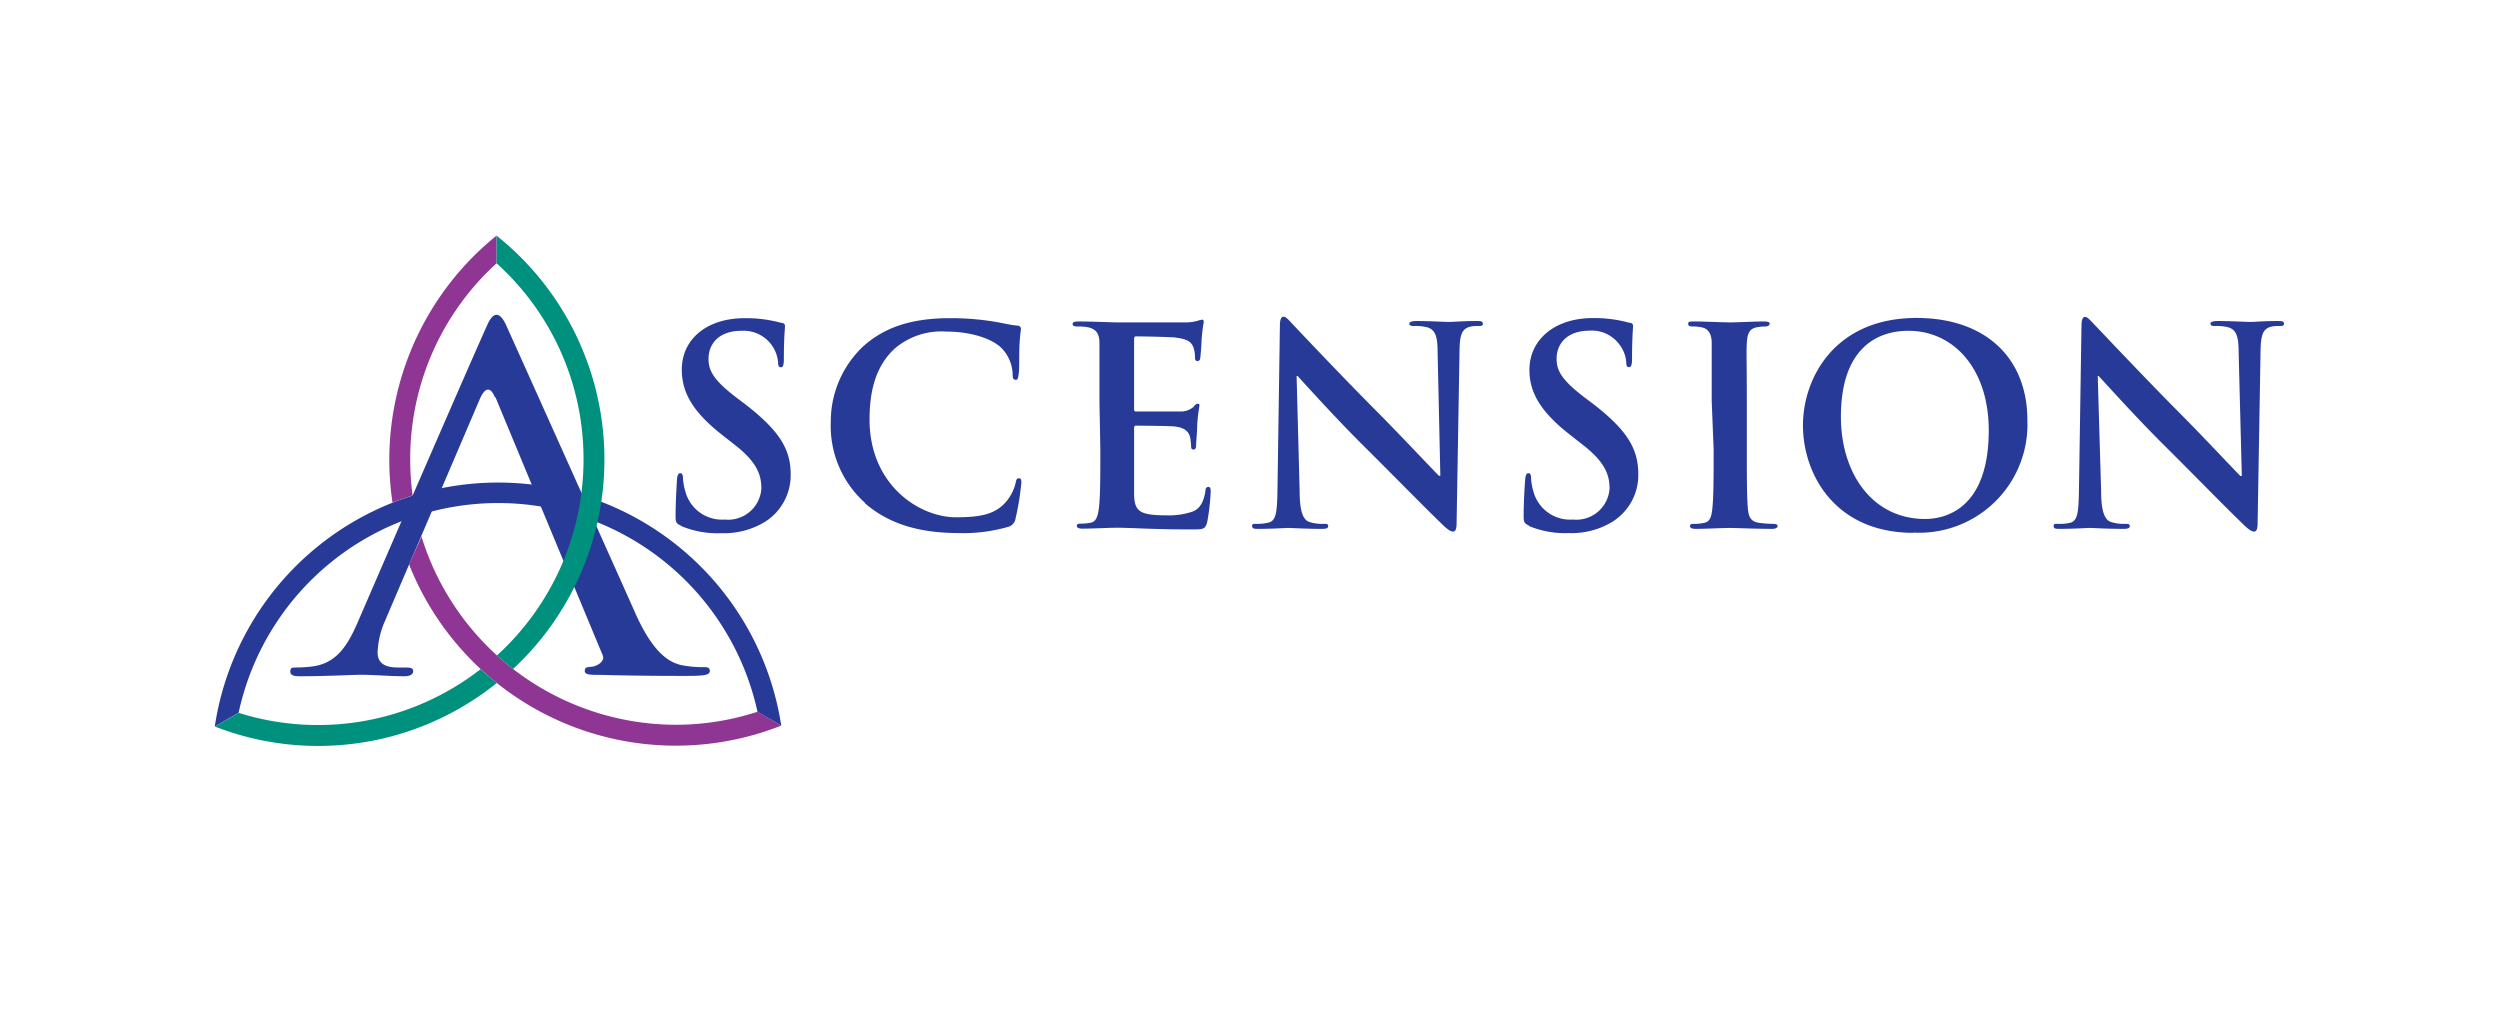
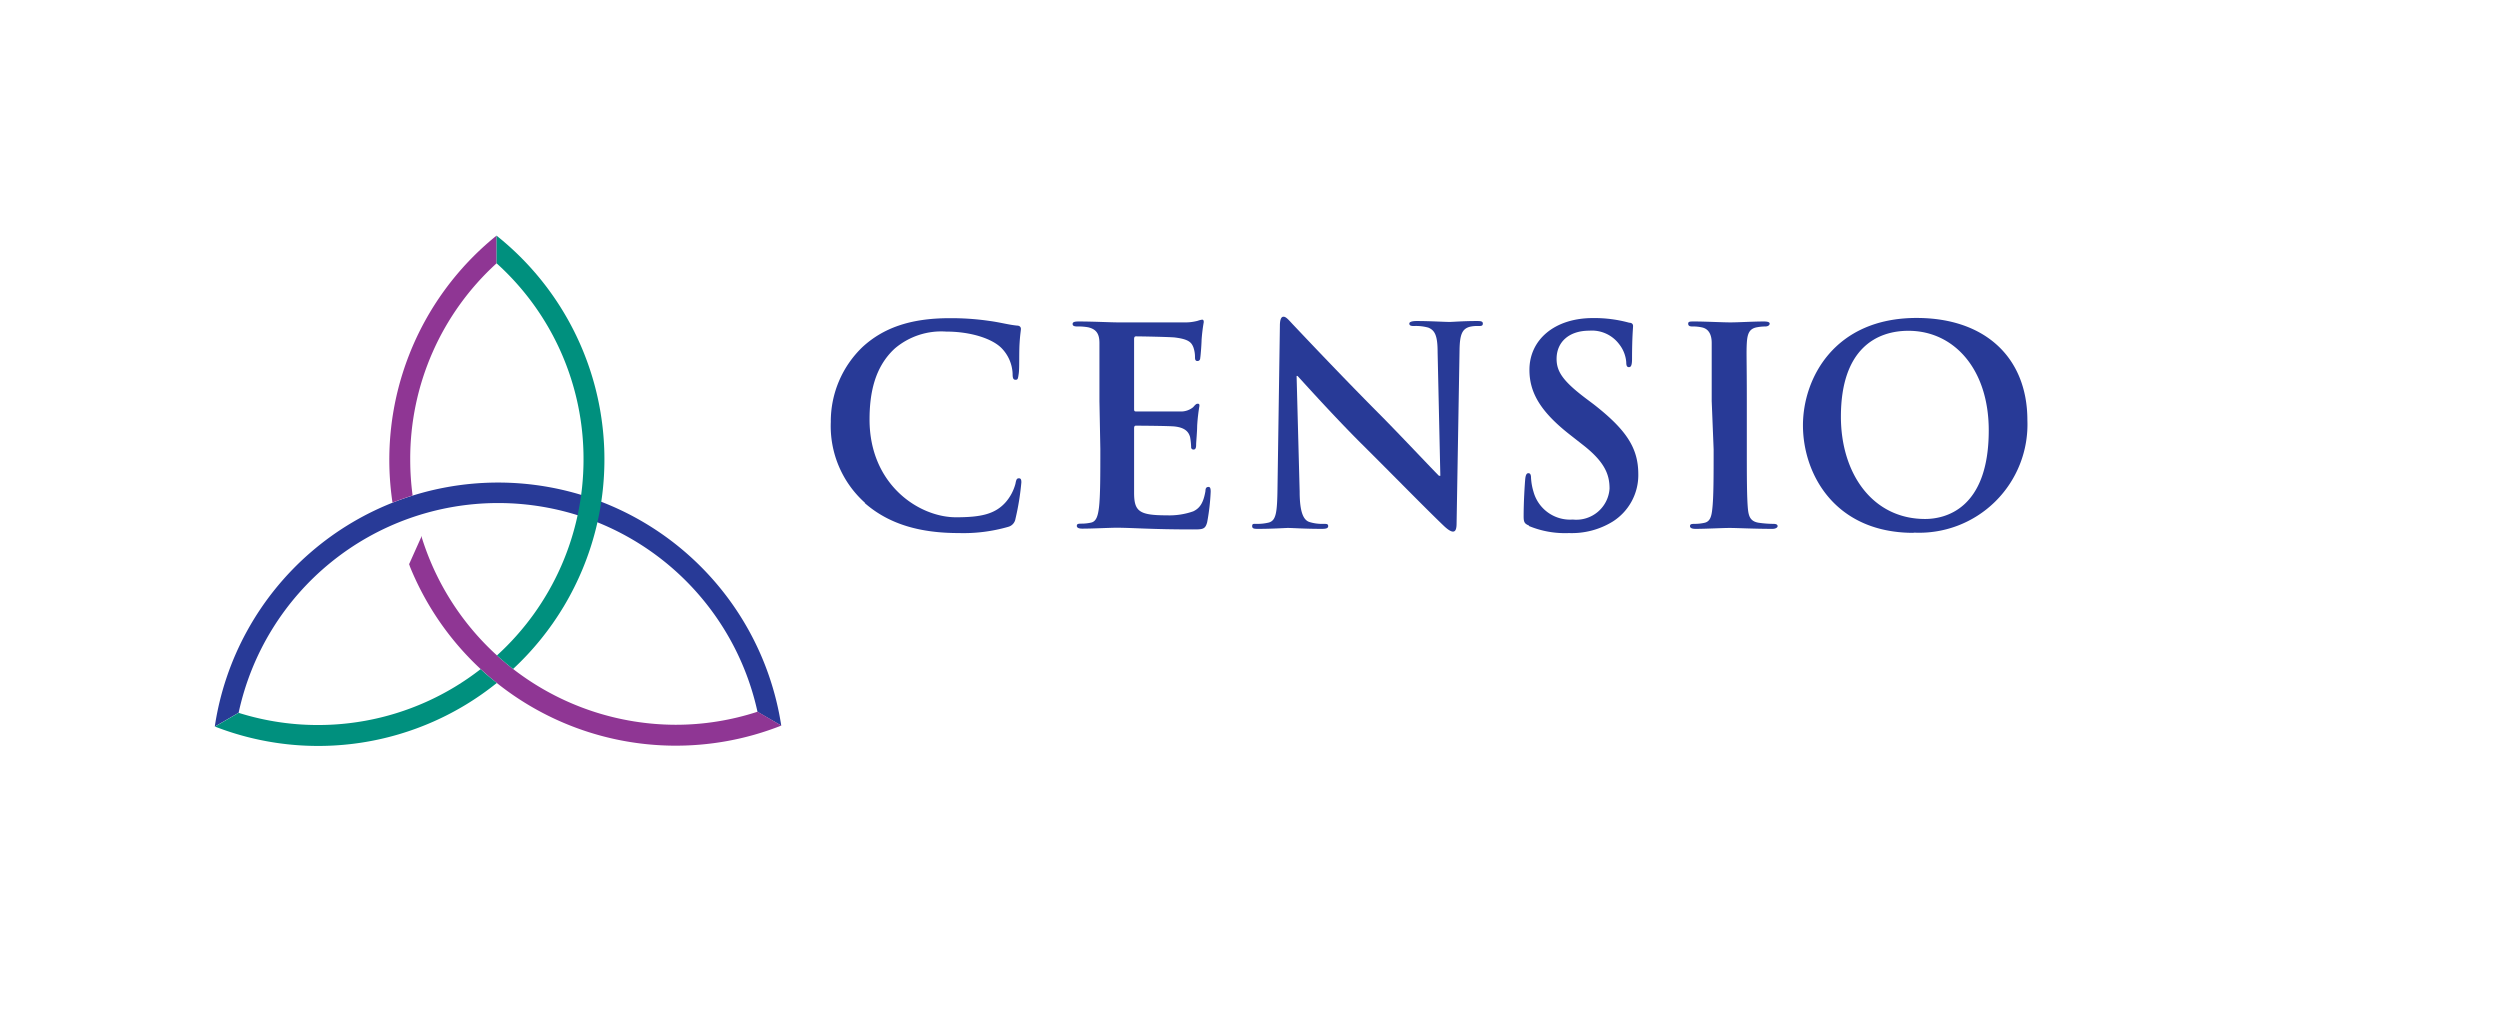
<svg xmlns="http://www.w3.org/2000/svg" id="Layer_1" data-name="Layer 1" viewBox="0 0 220 90">
  <defs>
    <style>.cls-1{fill:#283a97;}.cls-2{fill:#8f3694;}.cls-3{fill:#00907e;}</style>
  </defs>
  <title>getwellnetwork-home-client-ascension</title>
-   <path class="cls-1" d="M59.91,46.25c-.39-.17-.46-.29-.46-.82,0-1.33.1-2.78.12-3.16s.1-.63.29-.63.24.22.24.41a5.17,5.17,0,0,0,.22,1.23,3.33,3.33,0,0,0,3.45,2.44A2.93,2.93,0,0,0,67,43c0-1.19-.36-2.32-2.36-3.87l-1.11-.87C60.87,36.16,60,34.47,60,32.52,60,29.86,62.18,28,65.53,28a11.65,11.65,0,0,1,3.21.41c.22,0,.34.11.34.29s-.1,1-.1,2.89c0,.53-.07.73-.26.73s-.25-.15-.25-.44a3,3,0,0,0-.62-1.59,3.06,3.06,0,0,0-2.63-1.18c-1.79,0-2.87,1-2.87,2.48,0,1.11.55,1.95,2.55,3.47l.68.51c2.89,2.25,4,3.86,4,6.16a4.85,4.85,0,0,1-2.26,4.19,6.92,6.92,0,0,1-3.84,1,8.3,8.3,0,0,1-3.52-.62" />
  <path class="cls-1" d="M76.11,44.24a9.06,9.06,0,0,1-3-7.11,9.07,9.07,0,0,1,2.82-6.62C77.68,28.92,80,28,83.56,28a23.15,23.15,0,0,1,3.5.24c.92.12,1.7.34,2.42.41.26,0,.36.14.36.29s-.07.48-.12,1.32,0,2.13-.07,2.61-.08.55-.29.55-.25-.19-.25-.53a3.41,3.41,0,0,0-.94-2.22c-.79-.84-2.68-1.49-4.9-1.49a6.31,6.31,0,0,0-4.53,1.49c-1.76,1.62-2.22,3.91-2.22,6.25,0,5.75,4.37,8.6,7.6,8.6,2.15,0,3.45-.25,4.41-1.36a4.07,4.07,0,0,0,.83-1.59c.07-.38.12-.48.31-.48s.21.17.21.36a22.81,22.81,0,0,1-.52,3.21.87.87,0,0,1-.63.7,14.22,14.22,0,0,1-4.35.55c-3.3,0-6.08-.72-8.27-2.63" />
  <path class="cls-1" d="M96.75,35.29c0-3.66,0-4.34,0-5.11s-.25-1.21-1-1.38a4.94,4.94,0,0,0-.94-.07c-.27,0-.42-.05-.42-.22s.17-.22.54-.22c1.27,0,2.79.08,3.47.08s5.58,0,6,0,.85-.1,1-.14a1.86,1.86,0,0,1,.39-.1c.12,0,.14.1.14.22a14.89,14.89,0,0,0-.19,1.56c0,.25-.07,1.31-.12,1.6,0,.12-.07.26-.24.26s-.22-.11-.22-.33a2.59,2.59,0,0,0-.14-.87c-.17-.44-.42-.72-1.62-.87-.41-.05-3-.1-3.43-.1-.12,0-.17.07-.17.25v6.1c0,.17,0,.26.17.26.53,0,3.31,0,3.86,0a1.71,1.71,0,0,0,1.16-.37c.17-.19.27-.31.39-.31s.17,0,.17.19a15.8,15.8,0,0,0-.2,1.76c0,.49-.09,1.45-.09,1.62s0,.46-.22.46a.2.2,0,0,1-.22-.22,6.12,6.12,0,0,0-.09-.87c-.13-.48-.46-.84-1.36-.94-.45-.05-2.84-.07-3.42-.07-.12,0-.15.1-.15.24v1.91c0,.82,0,3,0,3.74,0,1.66.44,2,2.9,2A6.33,6.33,0,0,0,105,45c.62-.29.91-.8,1.08-1.79,0-.27.1-.36.27-.36s.19.19.19.43a18.91,18.91,0,0,1-.31,2.68c-.17.63-.39.63-1.3.63-3.65,0-5.27-.15-6.69-.15-.56,0-2.08.08-3,.08-.31,0-.48-.08-.48-.24s.09-.2.38-.2a3.87,3.87,0,0,0,.87-.09c.48-.1.61-.63.7-1.33.12-1,.12-2.92.12-5.14Z" />
  <path class="cls-1" d="M114.37,43.25c0,1.89.36,2.51.84,2.68a3.75,3.75,0,0,0,1.26.17c.27,0,.41,0,.41.2s-.22.24-.55.24c-1.57,0-2.54-.08-3-.08-.21,0-1.35.08-2.6.08-.32,0-.54,0-.54-.24s.15-.2.39-.2a4.19,4.19,0,0,0,1.09-.12c.63-.19.72-.89.75-3l.21-14.29c0-.48.08-.82.32-.82s.48.32.89.75,4,4.25,7.48,7.75c1.64,1.64,4.9,5.11,5.31,5.5h.12L126.51,31c0-1.47-.24-1.93-.82-2.17a4.06,4.06,0,0,0-1.28-.14c-.29,0-.39-.07-.39-.22s.27-.22.63-.22c1.25,0,2.41.08,2.92.08.27,0,1.18-.08,2.37-.08.31,0,.55,0,.55.22s-.15.22-.43.22a2.73,2.73,0,0,0-.73.07c-.67.19-.87.7-.89,2.05l-.26,15.23c0,.53-.1.74-.32.74s-.55-.26-.82-.52c-1.52-1.45-4.61-4.61-7.12-7.1s-5.31-5.62-5.74-6.08h-.08Z" />
  <path class="cls-1" d="M134.55,46.25c-.39-.17-.47-.29-.47-.82,0-1.33.1-2.78.13-3.16s.09-.63.29-.63.23.22.23.41a5.17,5.17,0,0,0,.22,1.23,3.34,3.34,0,0,0,3.46,2.44A2.93,2.93,0,0,0,141.64,43c0-1.19-.37-2.32-2.37-3.87l-1.11-.87c-2.65-2.07-3.57-3.76-3.57-5.71,0-2.66,2.22-4.56,5.58-4.56a11.56,11.56,0,0,1,3.2.41c.22,0,.34.11.34.29s-.09,1-.09,2.89c0,.53-.08.73-.27.73s-.24-.15-.24-.44a2.92,2.92,0,0,0-.63-1.59,3,3,0,0,0-2.63-1.18c-1.78,0-2.87,1-2.87,2.48,0,1.11.55,1.95,2.56,3.47l.68.51c2.89,2.25,3.95,3.86,3.95,6.16a4.84,4.84,0,0,1-2.27,4.19,6.87,6.87,0,0,1-3.83,1,8.3,8.3,0,0,1-3.52-.62" />
  <path class="cls-1" d="M150.63,35.29c0-3.66,0-4.34,0-5.11s-.29-1.23-.82-1.36a3.52,3.52,0,0,0-.87-.09c-.24,0-.38-.05-.38-.25s.19-.19.58-.19c.91,0,2.43.08,3.14.08s2-.08,2.94-.08c.31,0,.51.05.51.19s-.15.25-.39.25a4,4,0,0,0-.73.07c-.65.12-.84.53-.89,1.38s0,1.45,0,5.11v4.25c0,2.34,0,4.25.1,5.28.07.66.24,1.09,1,1.19a9.61,9.61,0,0,0,1.23.09c.26,0,.38.07.38.2s-.19.24-.45.24c-1.6,0-3.12-.08-3.77-.08s-2.08.08-3,.08c-.32,0-.49-.08-.49-.24s.1-.2.39-.2a3.94,3.94,0,0,0,.87-.09c.48-.1.63-.51.7-1.21.12-1,.12-2.92.12-5.26Z" />
  <path class="cls-1" d="M169.41,45.67c-4.63,0-7.41-4-7.41-9,0-6,3.16-7.56,5.94-7.56,4,0,7.07,3.36,7.07,8.76,0,7-3.91,7.8-5.6,7.8m-1,1.2a9.53,9.53,0,0,0,10-9.89c0-5.53-3.74-9-9.75-9-7.24,0-10,5.33-10,9.45,0,4.28,2.8,9.46,9.73,9.46" />
-   <path class="cls-1" d="M184.9,43.25c0,1.89.37,2.51.85,2.68a3.72,3.72,0,0,0,1.26.17c.26,0,.41,0,.41.2s-.22.24-.56.24c-1.57,0-2.53-.08-3-.08-.22,0-1.35.08-2.61.08-.31,0-.53,0-.53-.24s.15-.2.39-.2A4.07,4.07,0,0,0,182.2,46c.63-.19.72-.89.75-3l.22-14.29c0-.48.07-.82.31-.82s.48.32.9.75,4,4.25,7.47,7.75c1.65,1.64,4.9,5.11,5.31,5.5h.12L197,31c0-1.47-.24-1.93-.82-2.17a4.06,4.06,0,0,0-1.28-.14c-.29,0-.38-.07-.38-.22s.26-.22.62-.22c1.26,0,2.42.08,2.92.08.27,0,1.19-.08,2.37-.08.31,0,.56,0,.56.22s-.15.22-.44.22a2.76,2.76,0,0,0-.73.07c-.67.19-.86.7-.89,2.05l-.26,15.23c0,.53-.1.74-.32.74s-.55-.26-.82-.52c-1.52-1.45-4.6-4.61-7.11-7.1s-5.31-5.62-5.75-6.08h-.07Z" />
  <path class="cls-1" d="M21,62.72a23.36,23.36,0,0,1,45.66-.08l2.09,1.21a25.21,25.21,0,0,0-49.85.09" />
  <path class="cls-2" d="M36.31,43.6a23.55,23.55,0,0,1-.21-3.17,23.23,23.23,0,0,1,7.6-17.26V20.73a25.36,25.36,0,0,0-9.16,23.5q.87-.34,1.77-.63" />
-   <path class="cls-1" d="M43.57,35c-.4-1-.88-.94-1.34.1L33.82,54.78a7.47,7.47,0,0,0-.59,2.63c0,.77.4,1.33,1.79,1.33h.67c.54,0,.67.09.67.34s-.27.43-.76.43c-1.43,0-2.53-.13-3.91-.13-.5,0-3,.13-5.29.13-.58,0-.85-.09-.85-.43s.18-.34.53-.34a12.18,12.18,0,0,0,1.39-.09c2.06-.26,3.07-1.71,4-3.87,0,0,9.25-21.38,11.43-26.23.58-1.26,1.13-1,1.61,0,2.58,5.72,10.3,22.93,11.35,25.3,1.7,3.87,3.2,4.47,4.14,4.69a10.08,10.08,0,0,0,1.88.17c.36,0,.58,0,.58.34s-.4.43-2.06.43-4,0-7.59-.09c-.81,0-1.35,0-1.35-.34s.18-.34.63-.38,1.18-.48.95-1c0,0-7.45-17.91-9.44-22.72" />
  <path class="cls-2" d="M36,49.65a1.18,1.18,0,0,1,.07.2,25.25,25.25,0,0,0,32.69,14l-2.09-1.22a23.16,23.16,0,0,1-7.22,1.15A23.46,23.46,0,0,1,37.12,47.31a1,1,0,0,1,0-.16" />
  <path class="cls-3" d="M42.3,58.88A23.28,23.28,0,0,1,21,62.73l-2.08,1.21A25.06,25.06,0,0,0,43.72,60.1c-.49-.39-1-.8-1.42-1.22" />
  <path class="cls-3" d="M51.35,40.44a23.3,23.3,0,0,1-7.62,17.24c.46.41.93.81,1.42,1.19A25.17,25.17,0,0,0,43.7,20.74v2.43a23.16,23.16,0,0,1,7.65,17.27" />
</svg>